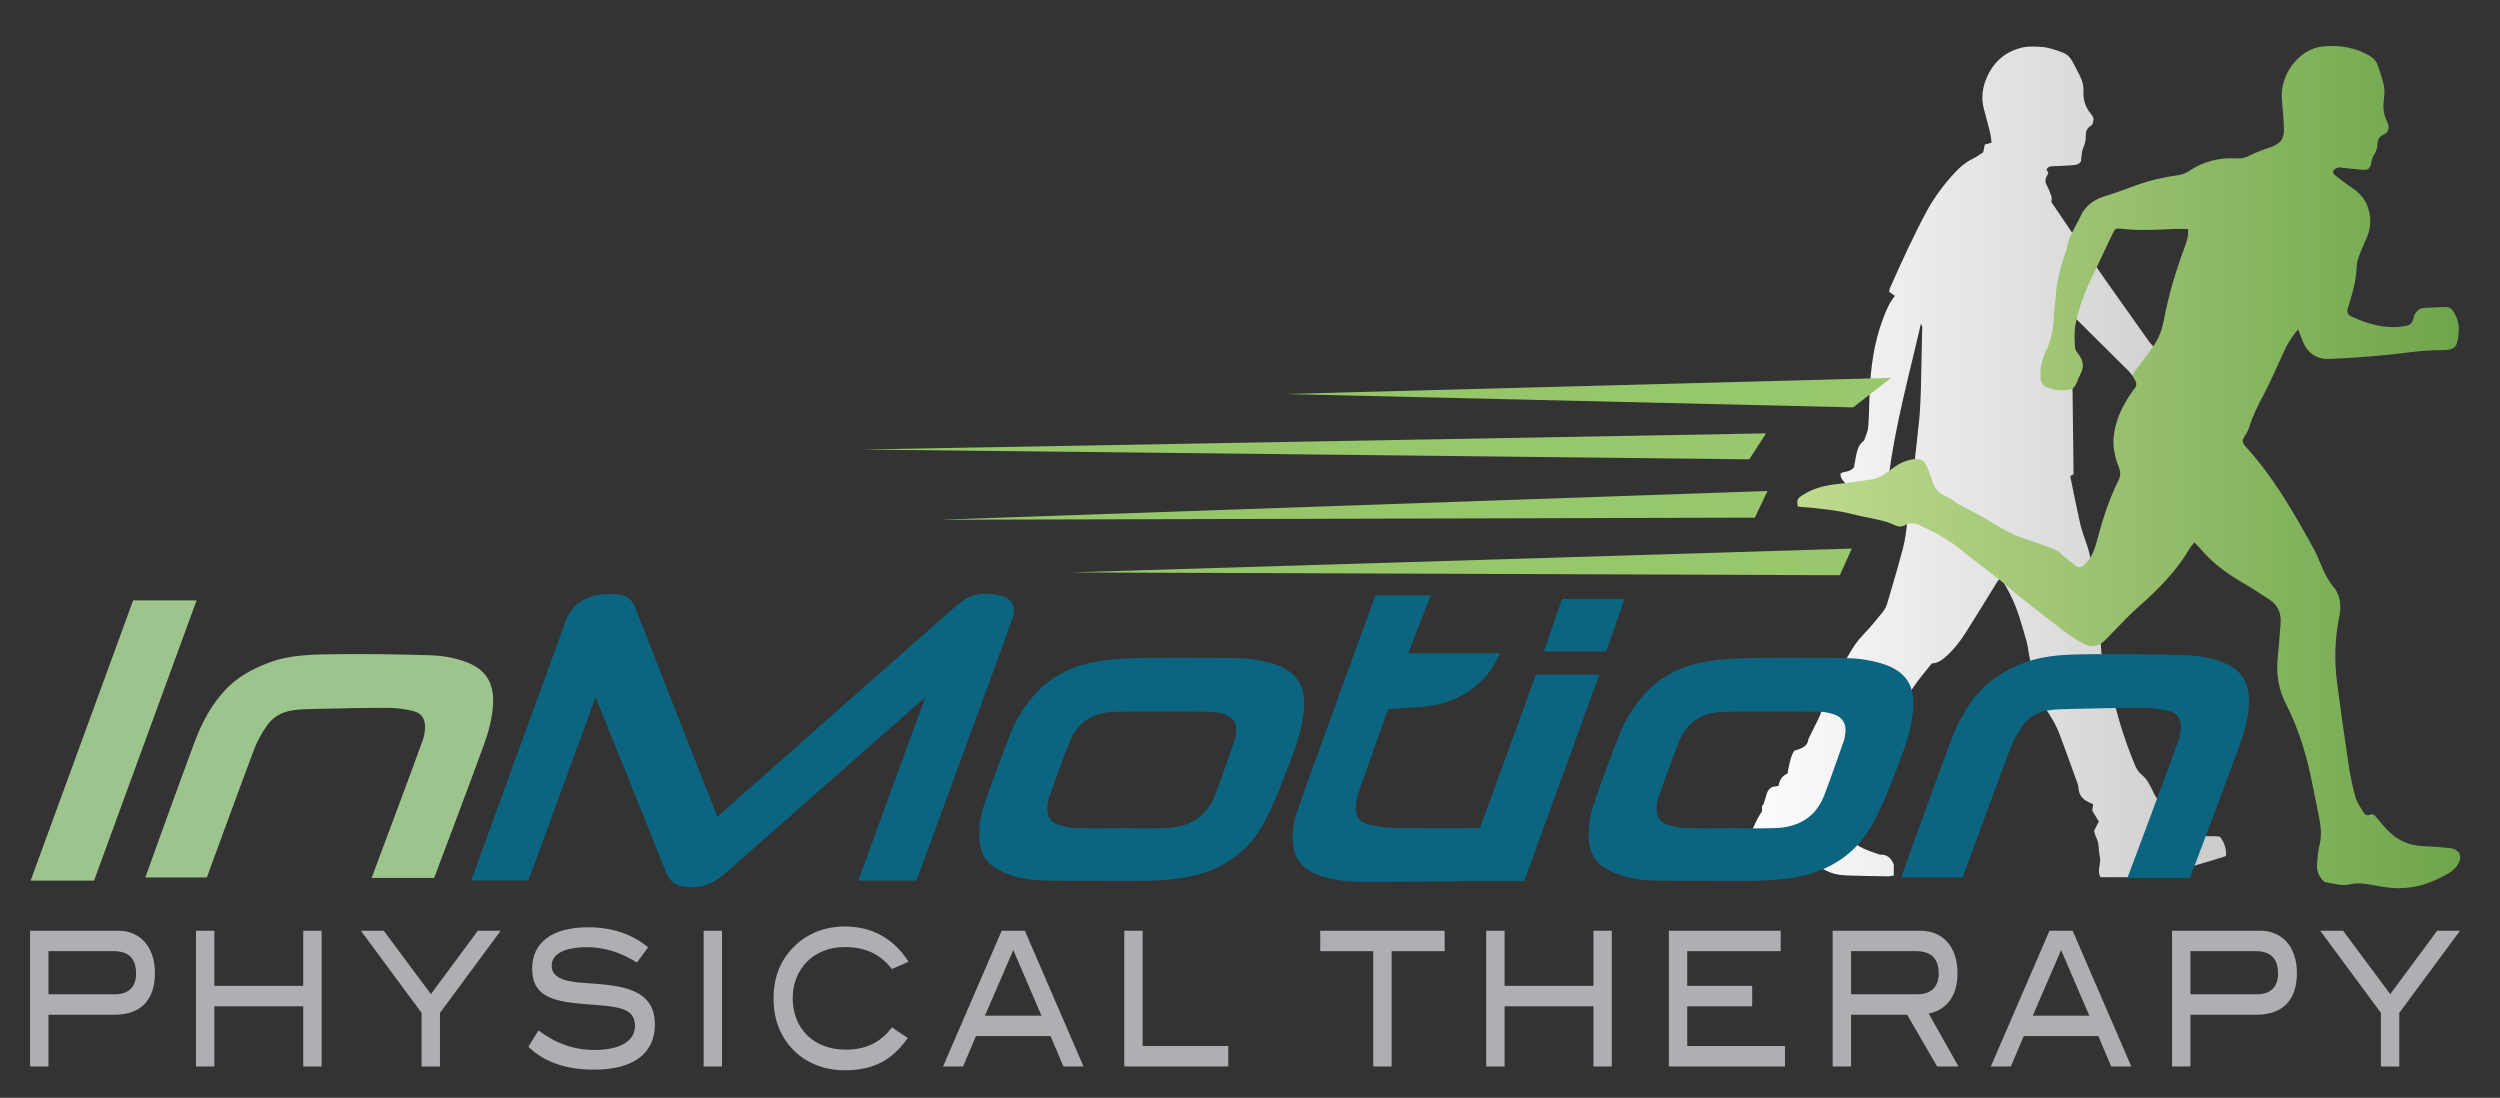
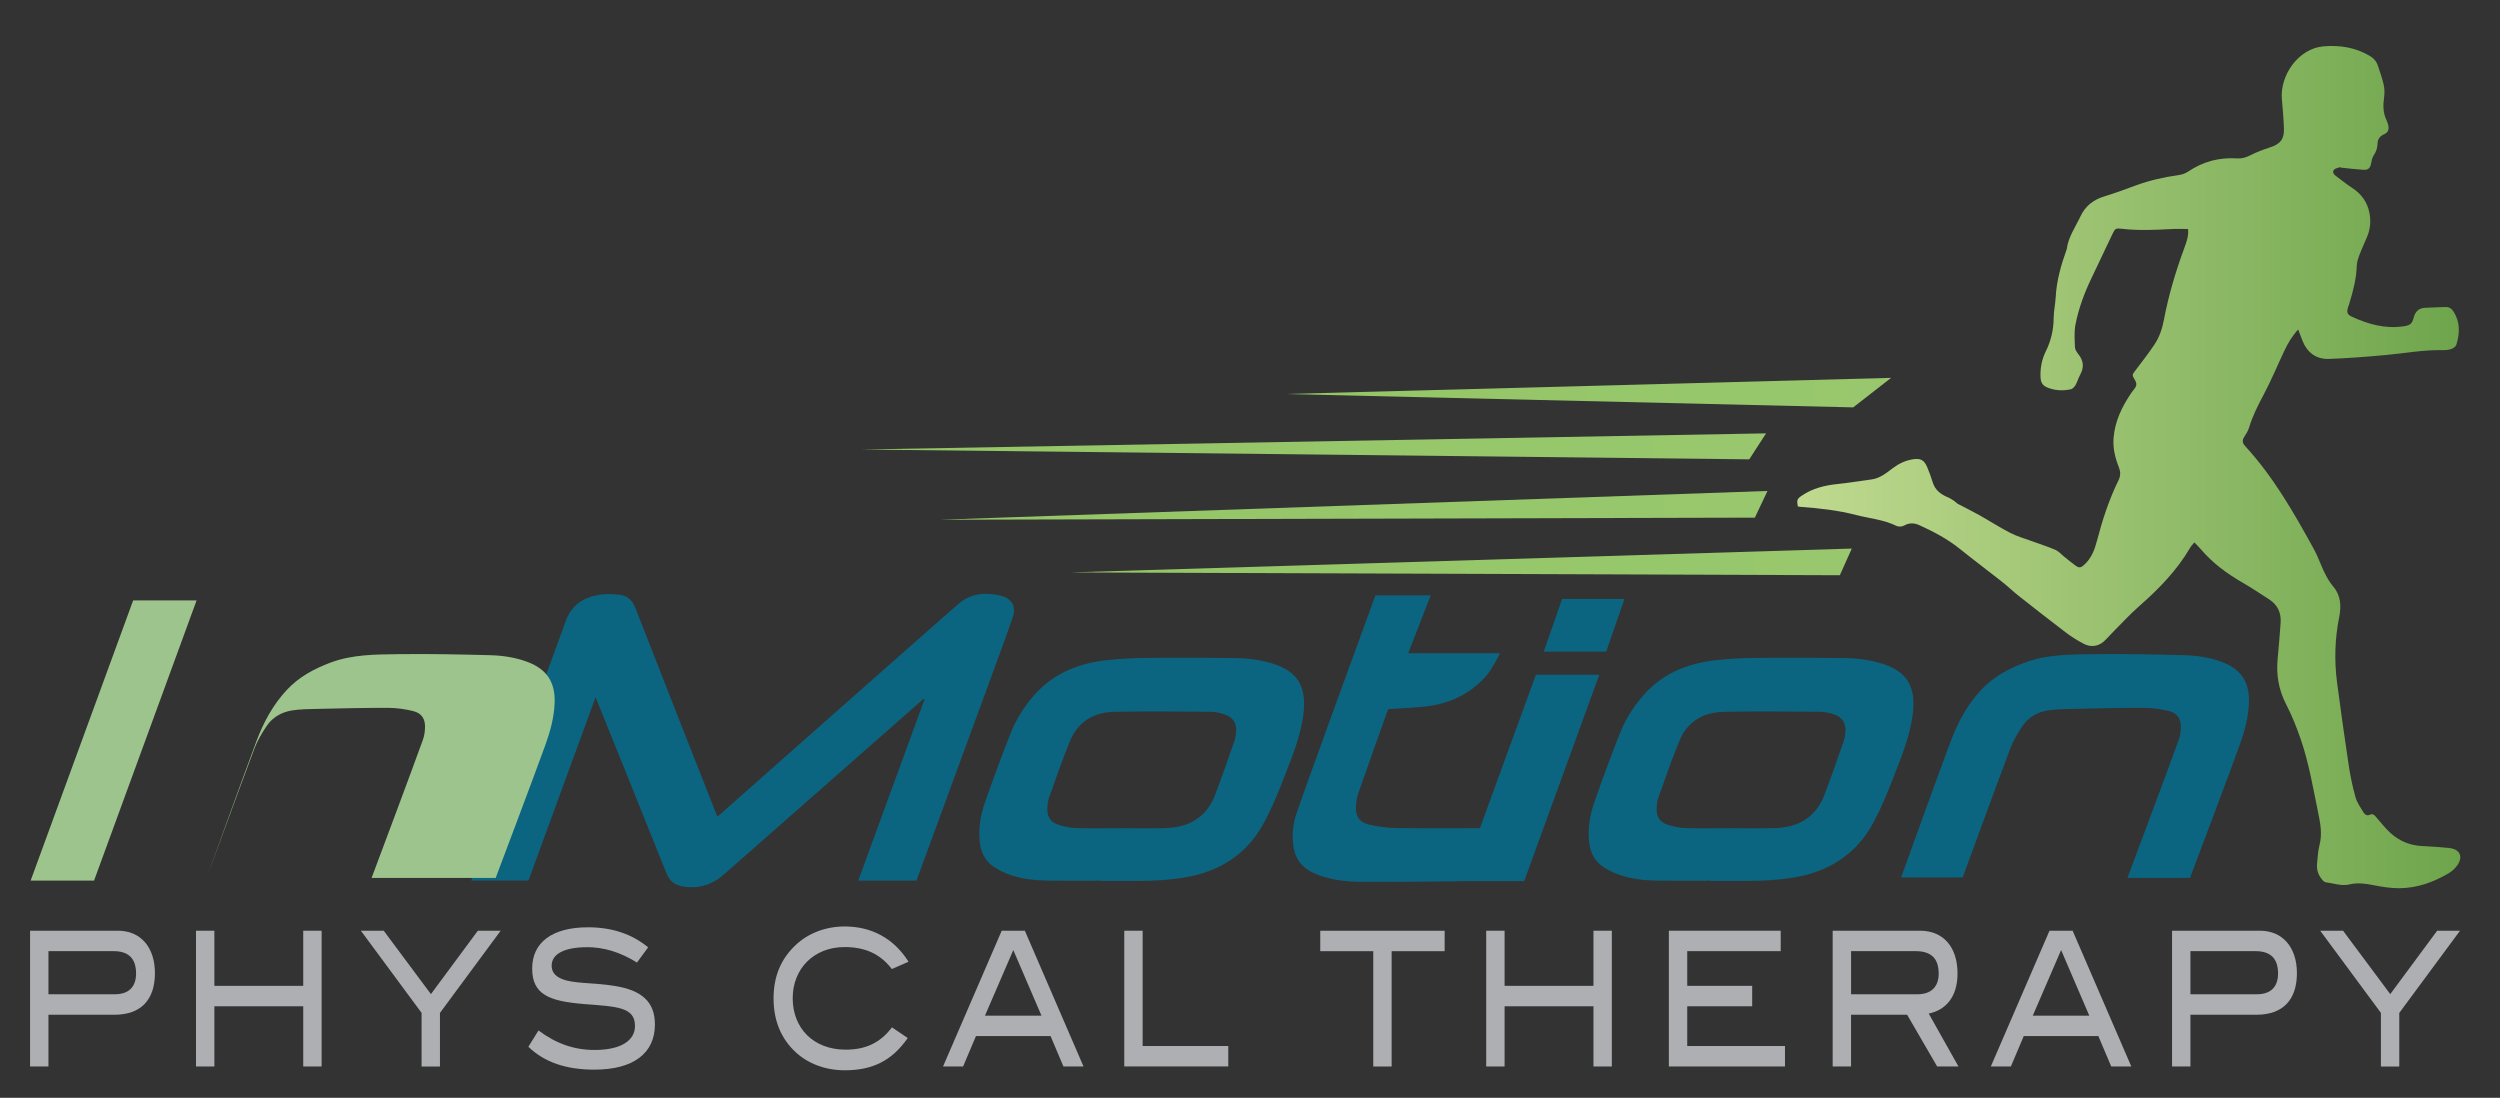
<svg xmlns="http://www.w3.org/2000/svg" xmlns:xlink="http://www.w3.org/1999/xlink" version="1.1" viewBox="0 0 789.07 346.49">
  <rect x="0" y="0" width="789.07" height="346.49" fill="#333333" stroke="none" />
  <defs>
    <style>
      .cls-1 {
        fill: #0b6581;
      }

      .cls-2 {
        fill: url(#linear-gradient-5);
      }

      .cls-3 {
        fill: url(#linear-gradient-6);
      }

      .cls-4 {
        fill: url(#linear-gradient-4);
      }

      .cls-5 {
        fill: url(#linear-gradient-3);
      }

      .cls-6 {
        fill: url(#linear-gradient-2);
      }

      .cls-7 {
        fill: url(#linear-gradient);
      }

      .cls-8 {
        fill: #9cc48c;
      }

      .cls-9 {
        fill: #adafb2;
      }
    </style>
    <linearGradient id="linear-gradient" x1="550.22" y1="145.78" x2="702.66" y2="145.78" gradientUnits="userSpaceOnUse">
      <stop offset="0" stop-color="#fffeff" />
      <stop offset="1" stop-color="#cbcbca" />
    </linearGradient>
    <linearGradient id="linear-gradient-2" x1="337.73" y1="177.35" x2="584.48" y2="177.35" gradientUnits="userSpaceOnUse">
      <stop offset="0" stop-color="#94c666" />
      <stop offset="1" stop-color="#98c76d" />
    </linearGradient>
    <linearGradient id="linear-gradient-3" x1="296.5" y1="159.5" x2="557.87" y2="159.5" xlink:href="#linear-gradient-2" />
    <linearGradient id="linear-gradient-4" x1="271.89" y1="140.88" x2="557.43" y2="140.88" xlink:href="#linear-gradient-2" />
    <linearGradient id="linear-gradient-5" x1="405.57" y1="123.92" x2="596.89" y2="123.92" xlink:href="#linear-gradient-2" />
    <linearGradient id="linear-gradient-6" x1="567.28" y1="147.46" x2="776.52" y2="147.46" gradientUnits="userSpaceOnUse">
      <stop offset="0" stop-color="#c0da8f" />
      <stop offset="1" stop-color="#6ea54c" />
    </linearGradient>
  </defs>
  <g>
    <g id="Layer_2">
-       <path class="cls-7" d="M606.31,102.09c-3.7,16.23-8.1,31.95-10.14,48.14-.82,1.28-1.86,2.23-3.24,2.69-1.73.57-3.47,1.13-5.24,1.51-2.4.52-5.97-1.72-6.72-4.1-.08-.26-.01-.57-.01-.94,1.29-.71,3.02-.28,4.23-1.98.16-.9.36-2.22.63-3.53.38-1.86.87-3.67,2.55-4.85.45-1.43,1.19-2.85,1.3-4.31.29-3.69.27-7.4.44-11.09.36-7.89,1.42-15.65,4.25-23.09.96-2.53,1.98-5.02,3.73-7.16-.64-.44-1.21-.84-1.83-1.27.07-.37.07-.74.2-1.04,1.87-4.16,3.71-8.34,5.67-12.46,1.92-4.03,3.87-8.04,6-11.96,2.45-4.51,5.54-8.59,9.04-12.35,1.57-1.68,3.3-3.15,5.43-4.15,1.16-.54,2.19-1.34,3.35-2.07.16-.75.34-1.6.52-2.46.69-.19,1.31-.36,2.12-.58-.16-1.11-.23-2.21-.48-3.26-.61-2.5-1.3-4.99-1.96-7.48-.87-3.26-.46-6.45.79-9.49,2.16-5.23,6.03-8.65,11.58-9.86,1.85-.4,3.86-.25,5.78-.14,2.3.14,4.46.93,6.62,1.72,1.39.51,2.42,1.43,3.11,2.72.86,1.6,1.73,3.21,2.52,4.84.7,1.44,1.14,2.95,1.05,4.59-.14,2.68.55,5.09,2.3,7.2,1.04,1.25,1.03,1.62.56,3.35-.15.13-.35.35-.59.5-1.09.71-1.58,1.73-1.53,2.99.05,1.44-.29,2.76-.86,4.09-.36.83-.39,1.81-.53,2.72-.07.46-.06.93-.08,1.27-.64,1.16-1.68,1.26-2.66,1.34-2.16.17-4.33.27-6.5.34-.78.02-1.37.22-1.77,1.05.17.3.36.64.59,1.07-.15.29-.32.66-.52,1.01-.53.95-.52,1.85,0,2.84.57,1.08,1.04,2.23,1.44,3.39.2.57.16,1.22,0,1.89,2.1,3.11,4.19,6.24,6.32,9.34.63.91,1.41,1.72,2.04,2.63.93,1.35,1.77,2.75,2.68,4.12.48.73,1.02,1.42,1.53,2.13.51.7,1.04,1.39,1.53,2.1,1.08,1.54,2.13,3.1,3.21,4.64,4.55,6.43,9.1,12.85,13.66,19.27.27.38.61.7.94,1.04,1.47,1.52,2.93,3.04,4.43,4.53,1.33,1.32,2.66,2.65,4.07,3.88.74.65,1.24,1.34,1.52,2.29.76,2.57.98,5.18.7,7.81-.24,2.3-1.35,4.08-3.14,5.67-2.01,1.79-4.41,2.9-6.56,4.42-.23.16-.54.21-.96.37-.34-.31-.71-.64-1-.9.02-.36,0-.54.05-.7.38-1.05.79-2.08,1.16-3.14.69-1.97.86-3.87-.59-5.67-.53-.67-.84-1.55-1.11-2.38-.41-1.28-1.18-2.28-2.04-3.26-1.12-1.28-2.19-2.6-3.27-3.91-.22-.27-.43-.56-.67-.81-5.51-5.47-11.01-10.95-16.53-16.41-.17-.16-.35-.31-.54-.48-.25.18-.49.35-.81.58,0,.92.03,1.85,0,2.79-.08,1.7-.25,3.4-.28,5.09-.02,1.4.12,2.81.16,4.21.06,2.06.12,4.11.15,6.17.12,9.4.23,18.81.35,28.21,0,.76,0,1.53,0,2.37-.32.16-.61.31-.99.5.02.18.04.4.08.62.98,4.76,1.91,9.54,2.99,14.28.49,2.16,1.25,4.27,1.98,6.37.72,2.06,1.41,4.1,1.2,6.34-.04.46,0,.96.13,1.4.8,2.71.99,5.55,1.63,8.27.93,3.92,1.28,7.86,1.39,11.86.06,2.23.26,4.45.41,6.68.02.35.08.71.23,1.02,1.5,3.23,2.06,6.74,2.8,10.16,1.78,8.21,4.22,16.2,7.43,23.97.52,1.26,1.14,2.43,2.24,3.31,1.94,1.56,2.86,3.83,3.9,5.98.53,1.09,1.21,1.98,2.09,2.78,2.12,1.95,4.21,3.93,6.34,5.86,1.09.99,2.2,1.95,3.37,2.83,1.73,1.29,3.64,2.1,5.88,1.97,1.05-.06,2.1.06,2.99.09,1.43,1.38,2.35,4.26,2.01,6.17-2.33.73-4.7,1.56-7.13,2.2-2.14.57-4.2,1.5-6.46,1.62-1,.05-1.99.12-2.99.18-3.69.24-7.38.5-11.07.72-1.27.08-2.08.7-2.42,1.96h-9.54c-1.02-1.95.02-3.85-.06-5.72-.16-1.14-.41-2.27-.45-3.42-.05-1.2-.22-2.3-.79-3.38-.4-.75-.54-1.63-.7-2.12.62-1.21,1.07-2.08,1.52-2.95-.78-1.27-1.47-2.41-2.09-3.43.12-.79.21-1.4.31-2.03-.63-.27-1.11-.46-1.58-.69-1.8-.91-2.95-2.27-3.06-4.38-.03-.52-.15-1.04-.33-1.53-1.83-5.08-3.65-10.16-5.54-15.21-1.13-3.03-2.74-5.83-4.62-8.46-.3-.42-.48-.94-.64-1.44-.93-2.85-1.85-5.7-2.75-8.56-.23-.73-.36-1.48-.52-2.23-.06-.29,0-.62-.12-.87-1.18-2.52-1.15-5.31-1.85-7.93-.72-2.66-1.52-5.3-2.35-7.92-1.19-3.77-2.83-7.33-4.9-10.7-.3-.49-.65-.95-1.11-1.62-.47.71-.87,1.26-1.22,1.84-3.19,5.14-6.33,10.32-9.57,15.43-1.73,2.74-3.7,5.31-6.12,7.49-1.32,1.19-2.7,2.28-4.65,2.34-1.88,2.4-3.92,4.7-5.62,7.23-3.24,4.82-6.99,9.29-10.17,14.14-2.64,4.03-5.92,7.6-8.34,11.79-1.8,3.12-3.37,6.28-4.13,9.86-.7,3.26-.4,6.44.35,9.58.24,1,1.14,1.89,1.88,2.7,2.62,2.82,6.18,3.91,9.68,5.08,2.28-.15,3.56,1.09,4.29,3.09.02.06.04.11.05.14v3.35c-.68.09-1.3.26-1.91.25-4.47-.07-8.93-.11-13.4-.3-2.35-.1-4.61-.66-6.72-1.86-.93-.53-2.09-.87-3.16-.9-3.11-.1-6.23-.02-9.35,0-1.2,0-1.99.59-2.35,1.75-.12.38-.33.74-.47,1.06-1.43.46-8.22.58-10.2.15.39-7.19,1.83-14.08,5.97-20.46v-1.86c.1.02.2.04.3.07.38-1.15.83-2.27,1.11-3.44.3-1.22,1.25-2.59,2.73-2.56.33,0,.67-.13,1.07-.21.29-1.81,1.16-3.21,2.82-3.86q.96-5.79,2.22-7.25c.64-.21,1.33-.38,1.96-.66,1.16-.52,2.13-1.21,2.36-2.62.08-.51.37-.98.61-1.46.75-1.53,1.46-3.08,2.27-4.57,1.1-2.02,1.67-4.23,2.4-6.39.79-2.32,1.82-4.58,2.97-6.75,1.48-2.79,3.22-5.45,4.79-8.2,1.2-2.1,2.52-4.06,4.22-5.82,2.2-2.28,4.22-4.74,6.22-7.2.65-.8,1.17-1.79,1.46-2.77,1.74-5.9,3.5-11.8,5.05-17.75.66-2.54.96-5.18,1.24-7.8.12-1.14-.26-2.32-.31-3.48-.05-1.1-.11-2.23.06-3.32.43-2.72.93-5.41,1.82-8.05.68-2.02.75-4.26,1.02-6.4.35-2.85.62-5.71.93-8.57.15-1.4.34-2.8.43-4.2.17-2.64.32-5.28.39-7.92.16-6.23.28-12.46.4-18.69.01-.6.17-1.24-.4-2.15Z" />
      <path class="cls-1" d="M289.27,277.94h-18.38s13.99-38.24,20.95-57.28c-.09-.06-.17-.12-.26-.17-1.96,1.71-44.05,38.76-63.15,55.56-3.67,3.23-7.92,4.53-12.8,3.76-2.61-.41-4.31-1.75-5.29-4.22-4.74-11.9-22.06-54.86-22.36-55.54-7.13,19.46-21.19,57.87-21.19,57.87h-18.06s18.37-50.57,27.25-74.83c.84-2.29,1.71-4.57,2.51-6.88,1.8-5.21,5.72-7.78,10.97-8.52,1.88-.27,3.84-.19,5.74-.03,2.61.22,4.35,1.65,5.31,4.15,2.91,7.56,25.63,65.35,25.91,65.98,3.28-2.89,74.81-66.21,76.65-67.64,3.93-3.05,8.42-3.23,12.99-2.07,3.37.85,4.73,3.44,3.58,6.78-2.06,6.02-4.31,11.99-6.49,17.97-7.7,21.08-23.89,65.1-23.89,65.1Z" />
      <path class="cls-1" d="M347.59,277.97c-5.64,0-11.28.07-16.92-.02-4.02-.06-8.03-.51-11.85-1.82-1.79-.61-3.55-1.47-5.12-2.51-2.88-1.91-4.19-4.82-4.49-8.19-.36-4.11.28-8.13,1.61-11.97,2.59-7.42,5.29-14.8,8.19-22.1,1.74-4.39,4.28-8.39,7.43-11.97,5.88-6.68,13.56-9.88,22.18-10.94,4.63-.57,9.32-.75,13.98-.8,9.06-.1,18.12-.04,27.18.05,3.96.04,7.88.55,11.7,1.69,8.95,2.66,10.9,8.36,9.9,16.13-.91,7.03-3.64,13.56-6.18,20.1-1.85,4.76-3.81,9.53-6.23,14.02-5.34,9.92-13.91,15.44-25.01,17.31-4.93.83-9.88,1.1-14.86,1.09-3.84,0-7.68,0-11.52,0,0-.02,0-.04,0-.07ZM353.52,261.41h0c4.74,0,9.48.09,14.21-.03,7.44-.19,13.06-3.32,15.79-10.5,2.14-5.61,4.09-11.3,6.09-16.96.29-.83.42-1.74.52-2.62.34-2.87-.89-4.94-3.63-5.83-1.35-.44-2.8-.81-4.21-.82-10.19-.07-20.38-.19-30.57.02-6.44.13-11.48,3.06-13.99,9.18-2.41,5.89-4.48,11.91-6.62,17.91-.39,1.1-.51,2.34-.54,3.51-.06,2.56,1.01,4.25,3.47,5.04,1.8.58,3.73.99,5.61,1.05,4.61.15,9.23.05,13.85.05Z" />
      <path class="cls-1" d="M539.91,277.97c-5.64,0-11.28.07-16.92-.02-4.02-.06-8.03-.51-11.85-1.82-1.79-.61-3.55-1.47-5.12-2.51-2.88-1.91-4.19-4.82-4.49-8.19-.36-4.11.28-8.13,1.61-11.97,2.59-7.42,5.29-14.8,8.19-22.1,1.74-4.39,4.28-8.39,7.43-11.97,5.88-6.68,13.56-9.88,22.18-10.94,4.63-.57,9.32-.75,13.98-.8,9.06-.1,18.12-.04,27.18.05,3.96.04,7.88.55,11.7,1.69,8.95,2.66,10.9,8.36,9.9,16.13-.91,7.03-3.64,13.56-6.18,20.1-1.85,4.76-3.81,9.53-6.23,14.02-5.34,9.92-13.91,15.44-25.01,17.31-4.93.83-9.88,1.1-14.86,1.09-3.84,0-7.68,0-11.52,0,0-.02,0-.04,0-.07ZM545.84,261.41h0c4.74,0,9.48.09,14.21-.03,7.44-.19,13.06-3.32,15.79-10.5,2.14-5.61,4.09-11.3,6.09-16.96.29-.83.42-1.74.52-2.62.34-2.87-.89-4.94-3.63-5.83-1.35-.44-2.8-.81-4.21-.82-10.19-.07-20.38-.19-30.57.02-6.44.13-11.48,3.06-13.99,9.18-2.41,5.89-4.48,11.91-6.62,17.91-.39,1.1-.51,2.34-.54,3.51-.06,2.56,1.01,4.25,3.47,5.04,1.8.58,3.73.99,5.61,1.05,4.61.15,9.23.05,13.85.05Z" />
      <path class="cls-1" d="M691.24,277.11h-19.77s13.55-36.11,16.26-43.79c.41-1.16.56-2.45.61-3.68.09-2.73-1.05-4.54-3.72-5.2-2.53-.62-5.19-1.01-7.8-1.02-7.55-.03-15.11.16-22.67.33-2.61.06-5.26.07-7.83.49-3.23.52-6.06,2.11-7.92,4.84-1.53,2.25-2.96,4.66-3.91,7.19-4.89,12.98-15.02,40.68-15.02,40.68h-19.42s10.44-29.1,15.65-42.99c2.23-5.95,5.22-11.52,9.62-16.23,3.8-4.07,8.51-6.61,13.7-8.57,7.01-2.64,14.32-2.59,21.57-2.69,9.58-.13,19.18.08,28.76.32,4.07.1,8.12.7,11.97,2.15,6.1,2.31,8.77,6.48,8.5,13-.19,4.58-1.38,8.94-2.92,13.2-3.18,8.85-15.68,41.95-15.68,41.95Z" />
-       <path class="cls-8" d="M137.05,277.11h-19.77s13.55-36.11,16.26-43.79c.41-1.16.56-2.45.61-3.68.09-2.73-1.05-4.54-3.72-5.2-2.53-.62-5.19-1.01-7.8-1.02-7.55-.03-15.11.16-22.67.33-2.61.06-5.26.07-7.83.49-3.23.52-6.06,2.11-7.92,4.84-1.53,2.25-2.96,4.66-3.91,7.19-4.89,12.98-15.02,40.68-15.02,40.68h-19.42s10.44-29.1,15.65-42.99c2.23-5.95,5.22-11.52,9.62-16.23,3.8-4.07,8.51-6.61,13.7-8.57,7.01-2.64,14.32-2.59,21.57-2.69,9.58-.13,19.18.08,28.76.32,4.07.1,8.12.7,11.97,2.15,6.1,2.31,8.77,6.48,8.5,13-.19,4.58-1.38,8.94-2.92,13.2-3.18,8.85-15.68,41.95-15.68,41.95Z" />
+       <path class="cls-8" d="M137.05,277.11h-19.77s13.55-36.11,16.26-43.79c.41-1.16.56-2.45.61-3.68.09-2.73-1.05-4.54-3.72-5.2-2.53-.62-5.19-1.01-7.8-1.02-7.55-.03-15.11.16-22.67.33-2.61.06-5.26.07-7.83.49-3.23.52-6.06,2.11-7.92,4.84-1.53,2.25-2.96,4.66-3.91,7.19-4.89,12.98-15.02,40.68-15.02,40.68s10.44-29.1,15.65-42.99c2.23-5.95,5.22-11.52,9.62-16.23,3.8-4.07,8.51-6.61,13.7-8.57,7.01-2.64,14.32-2.59,21.57-2.69,9.58-.13,19.18.08,28.76.32,4.07.1,8.12.7,11.97,2.15,6.1,2.31,8.77,6.48,8.5,13-.19,4.58-1.38,8.94-2.92,13.2-3.18,8.85-15.68,41.95-15.68,41.95Z" />
      <path class="cls-8" d="M29.69,277.94H9.67c10.82-29.56,21.59-58.98,32.36-88.44h20.02c-10.81,29.55-21.58,58.97-32.36,88.44Z" />
      <g>
        <path class="cls-1" d="M467.1,261.4s-18.44.09-26.59-.05c-2.79-.05-5.62-.42-8.34-1.07-3.19-.76-4.42-2.74-4.18-5.96.09-1.3.27-2.63.69-3.85,3.08-8.82,6.23-17.62,9.36-26.43.07-.21.24-.38.14-.22,4.67-.35,9.06-.41,13.35-1.06,6.89-1.05,12.84-4.13,17.53-9.38,1.83-2.05,4.39-7.19,4.39-7.19h-29l7.12-18.27h-17.45s-22.74,62.18-24.97,69.02c-1.1,3.37-1.42,6.92-.87,10.43.76,4.93,4.11,7.62,8.62,9.1,3.9,1.27,7.94,1.8,12.03,1.84,10.14.08,32.27-.12,32.29-.19h19.84l23.71-65.15h-19.99l-17.68,48.43Z" />
        <polygon class="cls-1" points="493.05 189.03 487.26 205.67 506.95 205.67 512.74 189.03 493.05 189.03" />
      </g>
      <polygon class="cls-6" points="337.73 180.67 580.71 181.56 584.48 173.14 337.73 180.67" />
      <polygon class="cls-5" points="557.87 154.96 553.88 163.38 296.5 164.05 557.87 154.96" />
      <polygon class="cls-4" points="557.43 136.78 552.11 144.98 271.89 141.88 557.43 136.78" />
      <polygon class="cls-2" points="596.89 119.26 584.92 128.58 405.57 124.36 596.89 119.26" />
      <path class="cls-3" d="M692.6,171.21c-.53.65-1,1.1-1.31,1.64-4.17,7.16-9.85,12.98-16.04,18.41-3.16,2.77-5.98,5.91-8.96,8.88-1.04,1.04-1.98,2.29-3.21,3.01-1.63.96-3.58.99-5.29.1-1.93-1.01-3.82-2.15-5.55-3.46-5.09-3.85-10.11-7.8-15.13-11.75-1.8-1.42-3.45-3.03-5.25-4.45-4.39-3.46-8.88-6.81-13.24-10.32-3.91-3.15-8.28-5.45-12.81-7.51-1.64-.74-3.19-.79-4.84.13-.63.35-1.73.42-2.36.11-4.05-2.01-8.52-2.35-12.79-3.46-5.71-1.48-11.51-2.11-17.35-2.55-.34-.03-.69-.08-1-.12-.42-2.09-.22-2.45,1.29-3.47,3.44-2.32,7.3-3.23,11.36-3.65,3.53-.36,7.03-.95,10.55-1.42,2.72-.36,4.73-2.04,6.8-3.6,1.88-1.41,3.93-2.39,6.26-2.76,2.39-.38,3.55.17,4.5,2.36.67,1.57,1.28,3.18,1.76,4.81.74,2.52,2.54,3.88,4.83,4.83.73.3,1.4.78,2.07,1.21.39.26.7.66,1.11.88,2.24,1.19,4.53,2.29,6.73,3.53,3.29,1.85,6.46,3.91,9.82,5.63,2.14,1.1,4.51,1.75,6.79,2.59,2.49.92,5.04,1.72,7.47,2.77.99.43,1.76,1.37,2.64,2.07,1.24.99,2.45,2.03,3.75,2.94,1.15.81,1.72.53,2.76-.44,2.23-2.08,3.19-4.73,3.93-7.57,1.7-6.53,3.8-12.94,6.78-19.01.69-1.4.66-2.67.11-4.07-1.16-2.94-1.92-5.97-1.68-9.17.4-5.43,2.72-10.1,5.73-14.5.3-.44.65-.85.97-1.27.64-.86.63-1.69.05-2.62-1-1.62-.92-1.61.16-3.03,2.03-2.69,4.11-5.34,5.98-8.14,1.59-2.37,2.49-5.07,3.02-7.9,1.46-7.74,3.72-15.26,6.44-22.65.69-1.87,1.41-3.77,1.16-5.94-1.79,0-3.55-.08-5.29.02-5.21.28-10.42.51-15.62-.09-1.95-.23-2.13-.09-2.97,1.7-2.19,4.65-4.4,9.3-6.62,13.93-2.24,4.66-4.03,9.49-5.02,14.54-.46,2.35-.26,4.84-.17,7.26.03.74.59,1.53,1.08,2.16,1.63,2.04,1.85,4.12.59,6.42-.59,1.08-.92,2.31-1.53,3.38-.32.55-.94,1.17-1.52,1.29-2.53.52-5.03.4-7.48-.64-1.43-.61-1.92-1.67-2-3.04-.16-2.95.38-5.76,1.7-8.42,1.63-3.29,2.41-6.76,2.44-10.46.02-2.18.52-4.35.64-6.54.27-5.19,1.68-10.11,3.42-14.96.04-.11.09-.22.1-.34.5-3.8,2.75-6.87,4.31-10.22,1.5-3.23,4.08-5.24,7.52-6.28,3.33-1.01,6.61-2.23,9.88-3.44,4.35-1.6,8.83-2.62,13.42-3.26,1.08-.15,2.23-.5,3.12-1.11,4.69-3.18,9.85-4.55,15.47-4.18,1.54.1,2.84-.29,4.21-1,1.98-1.02,4.11-1.8,6.23-2.49,3.13-1.01,4.46-2.54,4.36-5.8-.1-3.13-.36-6.26-.65-9.38-.68-7.49,5.18-16.03,13.15-16.7,5.16-.43,9.87.34,14.35,2.87,1.37.77,2.34,1.8,2.82,3.27.64,1.97,1.36,3.92,1.8,5.93.29,1.3.33,2.72.14,4.03-.37,2.52-.34,4.94.79,7.28.25.53.46,1.1.56,1.68.23,1.33-.16,2.16-1.39,2.71-1.34.6-2,1.53-2.04,3.02-.04,1.31-.43,2.51-1.21,3.64-.47.69-.64,1.62-.8,2.48-.28,1.47-.88,2.15-2.37,2.06-2.36-.14-4.71-.44-7.06-.68-.17-.02-.37-.17-.51-.12-.62.22-1.4.34-1.79.79-.54.62-.17,1.36.46,1.84,1.75,1.32,3.47,2.69,5.3,3.89,2.93,1.92,4.8,4.52,5.45,7.97.47,2.5.26,4.96-.7,7.32-.78,1.92-1.69,3.78-2.42,5.72-.43,1.15-.87,2.38-.9,3.58-.11,4.14-1.19,8.06-2.37,11.97-.14.45-.33.89-.45,1.35-.37,1.43-.12,2.09,1.25,2.72,5.18,2.4,10.53,3.89,16.33,3.05,2.05-.3,2.7-.76,3.2-2.72.48-1.89,1.59-3.02,3.57-3.12,2.19-.12,4.38-.18,6.56-.25,1.21-.04,1.95.61,2.56,1.6,2.03,3.3,1.86,6.77.8,10.27-.18.59-.99,1.17-1.64,1.39-.87.3-1.86.37-2.8.35-6.01-.12-11.91,1-17.86,1.54-5.95.54-11.92,1.01-17.89,1.23-4.18.15-7.03-2.1-8.5-6.02-.39-1.03-.79-2.06-1.25-3.28-1.92,2.1-3.23,4.33-4.34,6.67-2.18,4.6-4.12,9.32-6.5,13.8-1.81,3.4-3.54,6.78-4.65,10.48-.32,1.06-.94,2.05-1.55,2.98-.7,1.08-.55,1.95.29,2.86,8.9,9.68,15.36,20.99,21.64,32.42.85,1.55,1.57,3.19,2.22,4.83,1.04,2.59,2.24,5.04,4.06,7.23,2.29,2.75,2.46,6.09,1.79,9.45-1.4,6.92-1.59,13.88-.67,20.85,1.15,8.68,2.35,17.35,3.66,26,.51,3.38,1.21,6.76,2.14,10.05.48,1.71,1.58,3.27,2.53,4.81.38.62,1.07,1.19,1.96.75,1-.5,1.49.12,2.07.79,1.47,1.7,2.86,3.49,4.52,4.99,2.8,2.54,6.14,3.92,9.98,4.09,2.84.12,5.67.34,8.5.62,3.44.34,4.55,2.83,2.46,5.61-.69.92-1.61,1.77-2.6,2.35-4.81,2.84-9.99,4.7-15.62,4.73-2.69.01-5.42-.43-8.08-.95-2.53-.5-5.02-.86-7.56-.26-2.58.62-5.02-.34-7.51-.66-.32-.04-.67-.27-.9-.51-1.39-1.51-2.1-3.28-1.88-5.35.21-1.94.25-3.93.75-5.79.97-3.64.26-7.12-.47-10.66-1.57-7.64-2.87-15.35-5.41-22.75-1.3-3.79-2.79-7.56-4.63-11.11-2.41-4.66-3.18-9.47-2.66-14.61.37-3.65.62-7.32.91-10.97.26-3.23-.88-5.8-3.65-7.57-2.75-1.75-5.44-3.59-8.26-5.21-4.97-2.86-9.53-6.19-13.26-10.59-.6-.71-1.28-1.36-2.04-2.16Z" />
      <path class="cls-9" d="M48.9,307.14c0,8.46-4.45,13.14-12.77,13.14H15.29v16.33h-5.8v-42.85h27.76c7.16,0,11.65,5.27,11.65,13.38ZM42.95,307.26c0-4.74-2.37-7.05-7.11-7.05H15.29v13.61h20.94c4.4,0,6.72-2.31,6.72-6.57Z" />
      <path class="cls-9" d="M95.71,336.61v-19h-28.05v19h-5.8v-42.85h5.8v17.4h28.05v-17.4h5.8v42.85h-5.8Z" />
      <path class="cls-9" d="M138.86,319.69v16.93h-5.8v-16.93l-19.15-25.92h7.21l14.89,20,14.8-20h7.21l-19.15,25.92Z" />
      <path class="cls-9" d="M185.19,298.97c-7.25,0-11.07,2.25-11.07,5.8,0,1.95,1.02,3.25,3.05,4.14,3.82,1.66,9.57,1.12,16.68,2.25,8.7,1.36,12.86,5.03,12.86,12.19,0,8.99-6.67,14.26-19.1,14.26-8.9,0-15.76-2.31-20.84-7.22l3.19-5.15c5.61,4.2,11.31,6.16,17.7,6.16,8.32,0,12.76-2.96,12.76-7.58,0-6.1-5.95-6.1-16.25-6.93-10.78-.89-16.2-2.96-16.2-11.19s6.29-13.02,17.65-13.02c7.54,0,13.88,2.13,18.95,6.33l-3.53,4.79c-5.22-3.25-10.35-4.85-15.86-4.85Z" />
-       <path class="cls-9" d="M222.09,336.61v-42.85h5.8v42.85h-5.8Z" />
      <path class="cls-9" d="M281.48,305.84c-3.67-4.79-8.46-6.92-14.89-6.92-9.77,0-16.39,6.86-16.39,16.16s6.38,16.22,16.73,16.22c6.29,0,10.88-2.13,14.6-7.04l4.98,3.37c-5.08,7.28-11.22,10.18-19.92,10.18-6.09,0-11.6-2.13-15.42-5.68-4.69-4.32-7.01-10.06-7.01-17.04s2.37-12.55,7.11-16.93c3.87-3.61,9.33-5.74,15.33-5.74,8.61,0,15.57,3.85,20.16,11.13l-5.27,2.31Z" />
      <path class="cls-9" d="M335.65,336.61l-4.06-9.59h-23.55l-4.06,9.59h-6.33l18.52-42.85h7.3l18.52,42.85h-6.33ZM319.83,299.86l-8.95,20.71h17.84l-8.9-20.71Z" />
      <path class="cls-9" d="M354.85,336.61v-42.85h5.8v36.39h27.03v6.45h-32.83Z" />
      <path class="cls-9" d="M439.24,300.22v36.4h-5.8v-36.4h-16.73v-6.45h39.26v6.45h-16.73Z" />
      <path class="cls-9" d="M502.94,336.61v-19h-28.05v19h-5.8v-42.85h5.8v17.4h28.05v-17.4h5.8v42.85h-5.8Z" />
      <path class="cls-9" d="M526.74,336.61v-42.85h35.3v6.45h-29.5v10.95h20.5v6.45h-20.5v12.55h30.85v6.45h-36.65Z" />
      <path class="cls-9" d="M611.42,336.61l-9.48-16.33h-17.7v16.33h-5.8v-42.85h27.61c7.35,0,11.8,5.21,11.8,13.49,0,7.58-3.87,11.6-9.09,12.66l9.38,16.69h-6.72ZM611.9,307.26c0-4.74-2.37-7.05-7.25-7.05h-20.4v13.61h20.94c4.35,0,6.72-2.37,6.72-6.57Z" />
      <path class="cls-9" d="M666.36,336.61l-4.06-9.59h-23.55l-4.06,9.59h-6.33l18.52-42.85h7.3l18.52,42.85h-6.33ZM650.55,299.86l-8.95,20.71h17.84l-8.9-20.71Z" />
      <path class="cls-9" d="M724.97,307.14c0,8.46-4.45,13.14-12.77,13.14h-20.84v16.33h-5.8v-42.85h27.76c7.16,0,11.65,5.27,11.65,13.38ZM719.02,307.26c0-4.74-2.37-7.05-7.11-7.05h-20.55v13.61h20.94c4.4,0,6.72-2.31,6.72-6.57Z" />
      <path class="cls-9" d="M757.28,319.69v16.93h-5.8v-16.93l-19.15-25.92h7.21l14.89,20,14.8-20h7.21l-19.15,25.92Z" />
    </g>
  </g>
</svg>